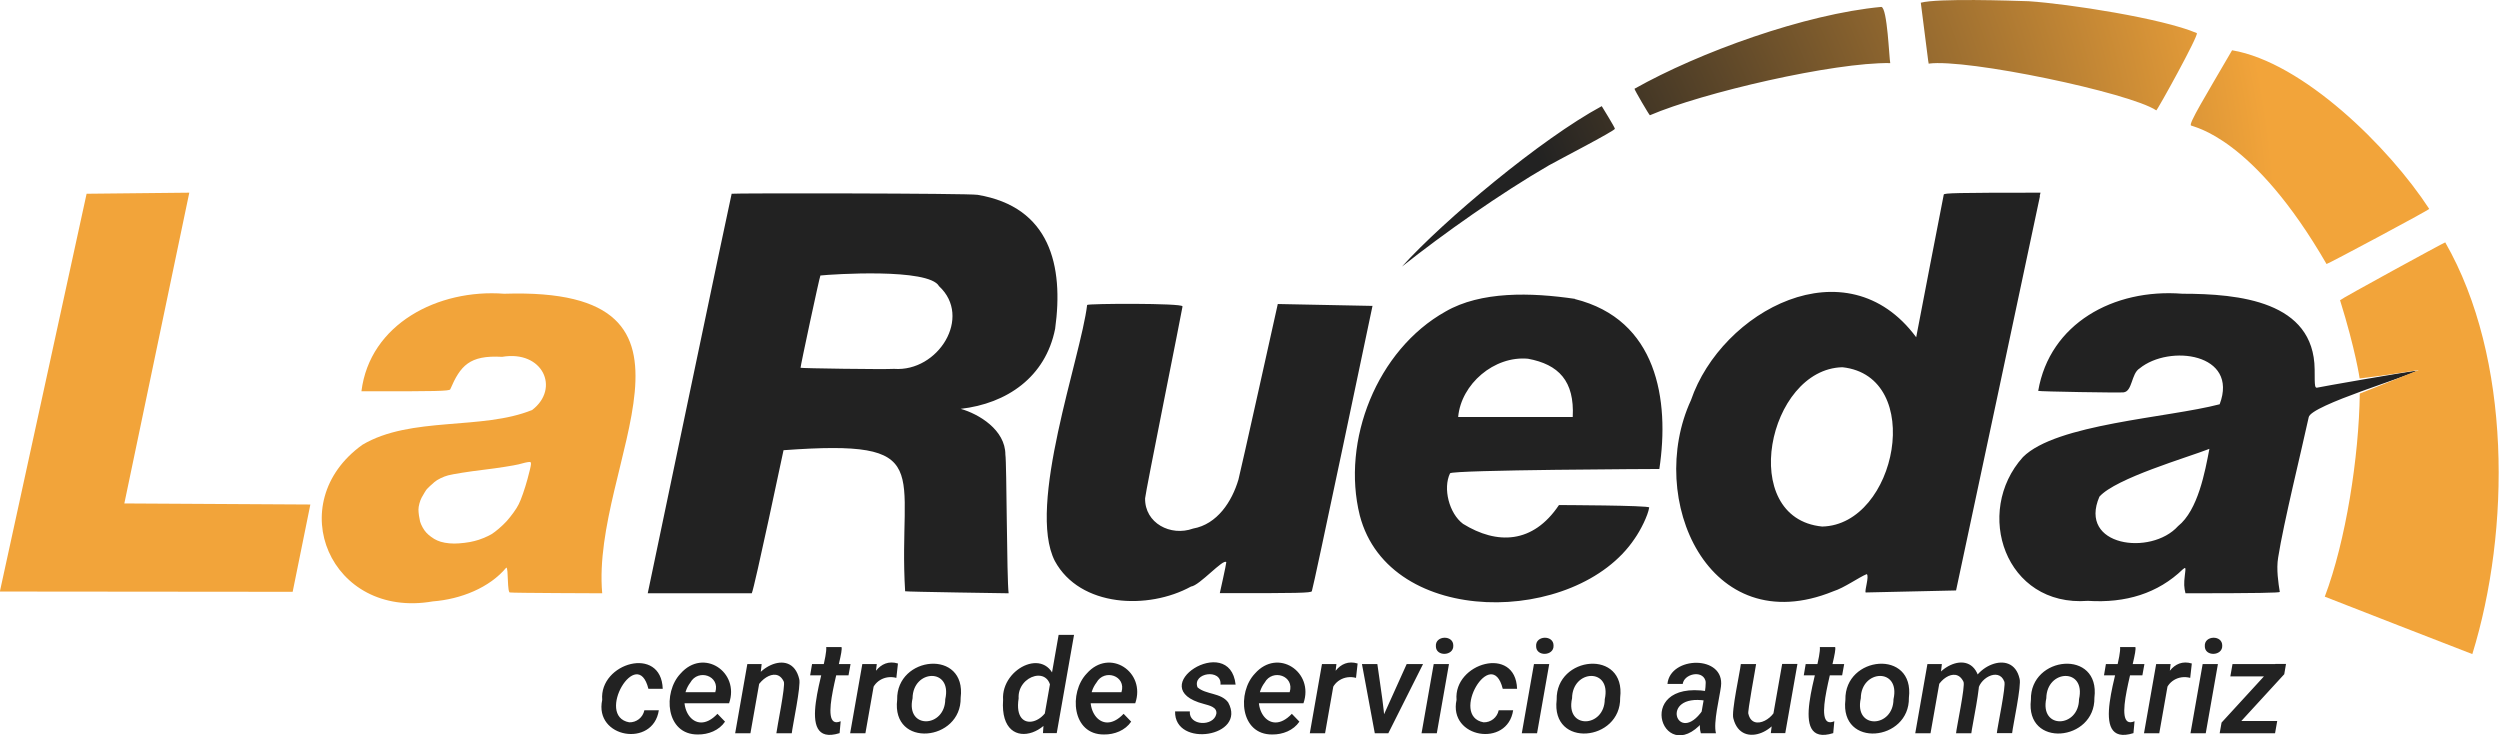
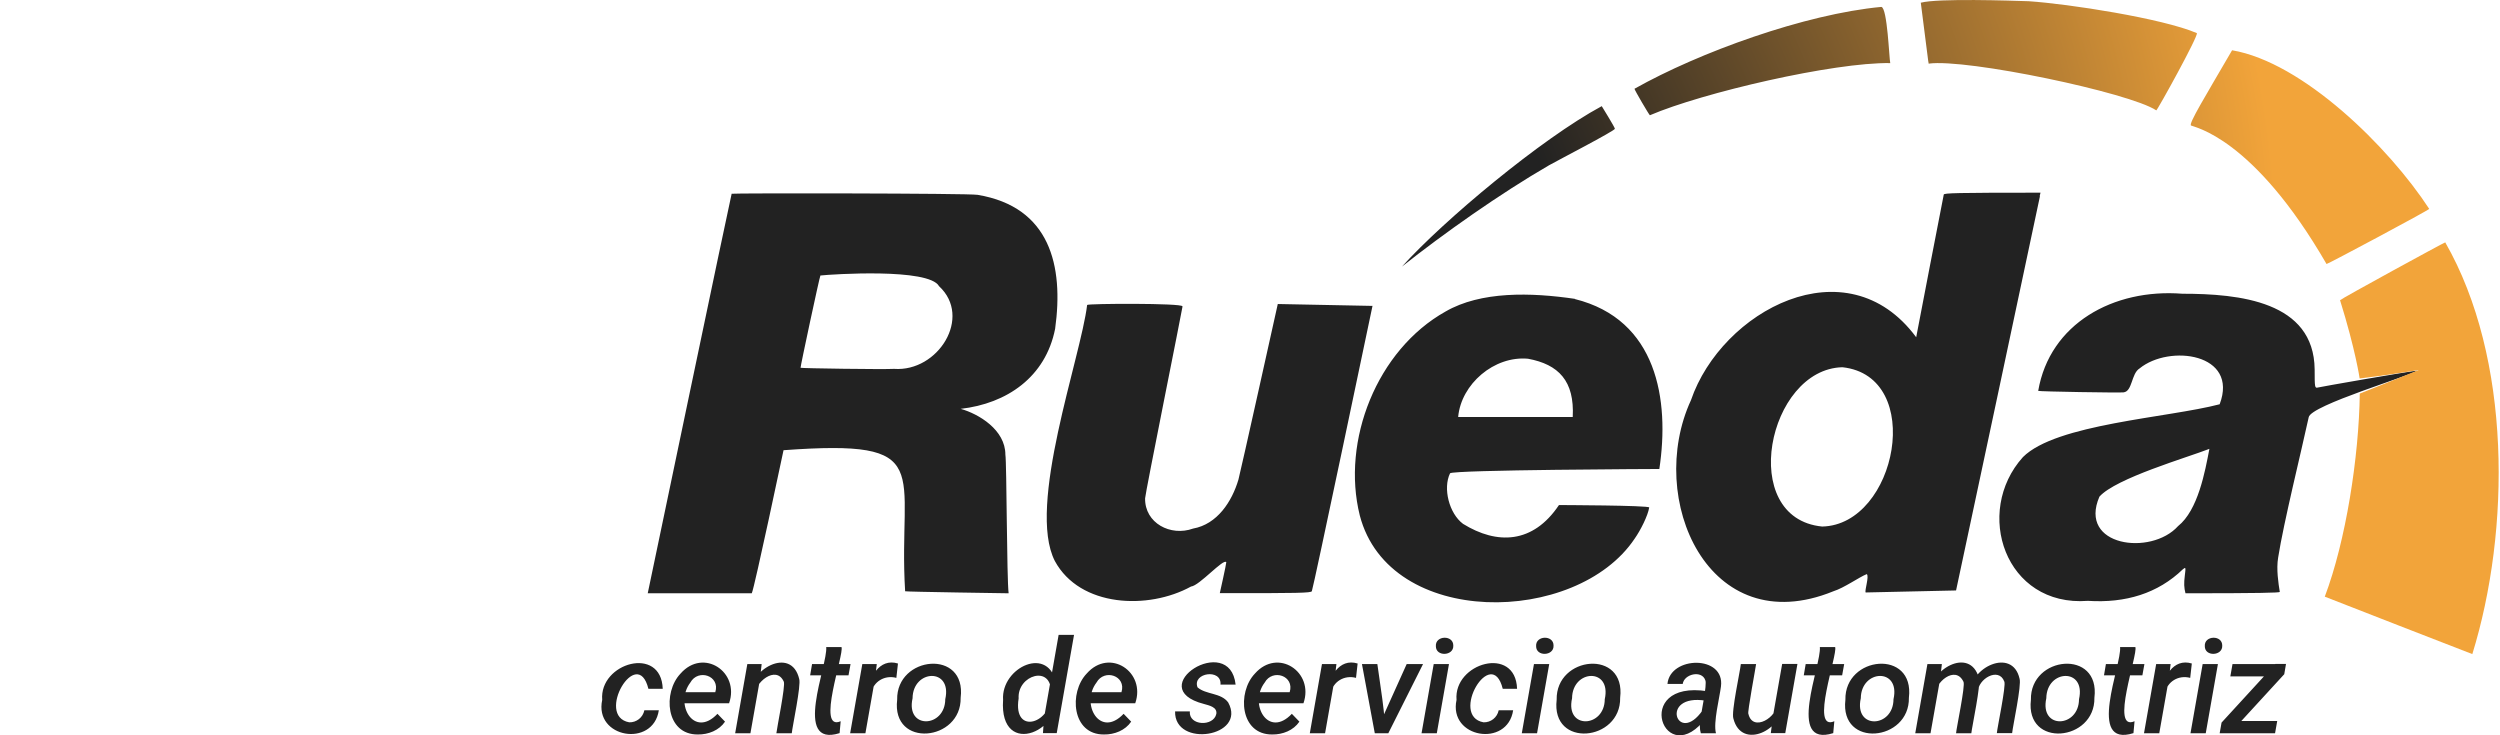
<svg xmlns="http://www.w3.org/2000/svg" width="170" height="50" viewBox="0 0 170 50" fill="none">
  <g clip-path="url(#clip0_10_446)">
    <g clip-path="url(#clip1_10_446)">
      <path d="M138.717 13.341C138.699 13.488 133.012 40.151 133.012 40.151L126.865 40.288C126.782 40.16 127.122 39.177 126.939 39.039C126.415 39.25 125.404 39.976 124.669 40.206C116.161 43.679 111.898 33.903 114.985 27.214C117.062 21.141 125.57 16.538 130.301 22.933C130.301 22.933 132.148 13.313 132.176 13.23C132.212 13.129 132.984 13.102 138.754 13.102L138.699 13.341H138.717ZM148.392 19.974C152.279 19.974 157.35 20.489 157.396 25.119C157.396 26.351 157.405 26.406 157.617 26.351C157.736 26.314 163.506 25.303 164.36 25.202C163.956 25.542 157.13 27.554 156.992 28.372C156.496 30.66 155.283 35.557 154.915 37.909C154.778 38.699 154.934 39.682 155.026 40.252C155.026 40.307 153.592 40.344 148.613 40.344C148.512 39.967 148.502 39.654 148.567 39.14C148.64 38.561 148.631 38.552 148.438 38.708C146.738 40.353 144.542 41.023 141.979 40.858C136.338 41.29 134.197 34.813 137.56 31.082C139.82 28.822 147.4 28.418 150.937 27.49C152.251 24.017 147.51 23.401 145.489 25.055C144.919 25.404 145.011 26.626 144.395 26.681C144.193 26.718 138.653 26.626 138.598 26.58C139.379 22.014 143.706 19.607 148.401 19.974H148.392ZM80.412 20.838C80.412 20.957 77.867 33.6 77.867 33.885C77.839 35.575 79.603 36.494 81.128 35.943C82.773 35.649 83.774 34.105 84.215 32.608C84.316 32.277 86.889 20.673 86.889 20.673L93.33 20.801C93.33 20.801 89.278 40.132 89.204 40.206C89.112 40.316 88.396 40.344 82.947 40.334C82.947 40.334 83.388 38.368 83.388 38.23C83.205 37.946 81.56 39.829 80.99 39.884C78.087 41.483 73.438 41.299 71.729 38.148C69.809 34.399 73.493 24.32 73.925 20.737C73.98 20.636 80.402 20.608 80.402 20.829L80.412 20.838ZM107.084 20.333C112.688 21.729 113.543 27.187 112.835 31.891C112.835 31.891 98.769 31.946 98.603 32.185C98.107 33.205 98.539 34.914 99.485 35.621C101.801 37.054 104.245 36.981 106.009 34.344C106.009 34.344 112.146 34.362 112.146 34.509C112.054 35.07 111.567 36.044 111.154 36.632C107.203 42.539 94.469 42.751 92.466 35.051C91.198 29.971 93.633 23.796 98.291 21.187C100.698 19.791 104.107 19.882 107.102 20.323L107.084 20.333ZM66.483 13.249C71.398 14.076 72.345 18.054 71.748 22.363C71.095 25.643 68.467 27.444 65.325 27.802C66.547 28.142 68.366 29.226 68.366 30.917C68.458 31.468 68.458 39.37 68.587 40.344C68.587 40.344 61.604 40.243 61.549 40.206C61.044 31.909 63.782 29.851 53.28 30.614C53.28 30.614 51.305 39.967 51.121 40.344H44.046C44.046 40.344 49.715 13.23 49.752 13.175C49.789 13.129 65.831 13.139 66.483 13.249ZM150.239 30.522C148.769 31.101 143.872 32.516 142.76 33.774C141.299 37.156 146.27 37.817 148.107 35.777C149.467 34.693 149.945 32.065 150.239 30.522ZM125.285 24.972C120.204 25.092 118.127 35.235 123.907 35.805C128.987 35.695 130.944 25.588 125.285 24.972ZM103.905 24.394C101.608 24.182 99.357 26.112 99.155 28.354H106.946C107.075 25.9 105.981 24.779 103.905 24.394ZM55.788 18.734C55.724 18.844 54.41 24.991 54.438 25.009C54.474 25.046 60.116 25.129 60.796 25.083C63.791 25.303 66.134 21.564 63.855 19.46C63.166 18.21 56.542 18.651 55.788 18.734Z" fill="#222222" />
-       <path d="M34.298 19.974C49.844 19.469 40.169 31.542 40.95 40.344C40.95 40.344 34.794 40.325 34.702 40.288C34.464 40.417 34.592 38.57 34.427 38.598C33.287 39.967 31.33 40.748 29.428 40.895C22.455 42.108 19.129 34.206 24.642 30.246C27.931 28.289 32.791 29.272 36.191 27.876C38.102 26.406 36.907 23.796 34.142 24.265C31.909 24.136 31.303 24.881 30.614 26.479C30.513 26.59 29.833 26.617 24.577 26.608C25.147 22.023 29.796 19.634 34.28 19.974H34.298ZM8.453 34.234L21.104 34.307L19.901 40.243L-0.009 40.224L5.889 13.175L12.872 13.102L8.453 34.243V34.234ZM36.007 31.413C35.897 31.413 35.566 31.487 35.254 31.578C34.95 31.652 33.885 31.826 32.874 31.946C31.872 32.065 30.788 32.24 30.476 32.323C30.154 32.405 29.723 32.617 29.539 32.782C29.337 32.957 29.107 33.168 29.034 33.251C28.96 33.333 28.804 33.6 28.675 33.83C28.556 34.05 28.455 34.417 28.455 34.647C28.455 34.877 28.51 35.235 28.565 35.465C28.629 35.685 28.804 36.025 28.988 36.218C29.153 36.402 29.484 36.65 29.732 36.751C30.007 36.88 30.439 36.962 30.889 36.962C31.285 36.962 31.909 36.889 32.268 36.788C32.635 36.705 33.15 36.485 33.416 36.329C33.692 36.163 34.16 35.759 34.454 35.437C34.748 35.107 35.125 34.601 35.272 34.289C35.428 33.995 35.695 33.223 35.869 32.58C36.154 31.514 36.163 31.404 35.998 31.413H36.007Z" fill="#F2A43A" />
      <path d="M166.272 16.474C170.801 24.366 170.719 36.053 168.118 44.478C168.082 44.478 158.085 40.573 158.085 40.573C159.519 36.788 160.41 31.055 160.465 26.764L164.489 25.156C161.953 25.57 160.456 25.735 160.456 25.735C160.456 25.735 160.18 23.805 159.124 20.415C159.124 20.351 166.207 16.483 166.29 16.474H166.272ZM108.921 7.222C108.921 7.222 109.813 8.664 109.813 8.756C109.813 8.894 105.889 10.924 105.338 11.237C101.994 13.175 98.172 15.876 95.333 18.128C98.19 14.967 104.805 9.436 108.912 7.222H108.921ZM151.782 3.418C156.588 4.236 162.431 9.978 165.187 14.204C165.187 14.278 158.269 17.971 158.205 17.953C153.207 9.307 149.173 8.646 148.989 8.535C148.806 8.425 149.972 6.532 151.782 3.418ZM98.025 15.454C98.025 15.454 98.034 15.454 98.043 15.445C98.052 15.445 98.061 15.426 98.071 15.417C98.052 15.426 98.043 15.445 98.025 15.454ZM127.931 0.469C128.344 0.524 128.464 4.006 128.537 4.291C124.706 4.226 115.766 6.303 112.192 7.837C112.137 7.81 111.145 6.119 111.145 6.036C115.564 3.546 122.74 0.955 127.931 0.469ZM108.26 7.782C108.26 7.782 108.214 7.81 108.196 7.819C108.223 7.81 108.241 7.791 108.26 7.782ZM137.946 0.083C140.628 0.257 147.051 1.249 149.384 2.251C149.531 2.389 146.702 7.497 146.628 7.506C144.836 6.303 133.728 3.969 131.147 4.327L131.128 4.171V4.217L130.614 0.184C131.799 -0.129 136.751 0.046 137.946 0.083ZM128.363 4.07C128.363 4.07 128.344 4.125 128.326 4.144C128.326 4.144 128.354 4.107 128.363 4.07ZM132.369 4.153C132.369 4.153 132.369 4.153 132.369 4.162C132.369 4.162 132.369 4.162 132.369 4.153Z" fill="url(#paint0_radial_10_446)" />
      <path d="M42.778 49.118C43.284 49.136 43.716 48.787 43.817 48.3H44.8C44.414 50.855 40.39 50.193 40.95 47.593C40.739 45.075 44.965 43.862 45.066 46.839H44.092C43.339 43.807 40.445 48.695 42.788 49.118H42.778ZM47.455 49.945C45.259 49.963 45.057 47.078 46.279 45.801C47.832 44.037 50.322 45.691 49.577 47.822H45.994L46.114 47.069H48.64C48.989 45.948 47.473 45.452 46.941 46.417C45.838 47.868 47.179 50.239 48.787 48.539L49.302 49.072C48.898 49.669 48.163 49.954 47.455 49.945ZM51.672 46.224L51.029 49.862H49.991L50.818 45.158H51.792L51.672 46.224ZM51.305 47.336H50.983C50.864 45.553 53.804 43.881 54.346 46.169C54.484 46.6 53.886 49.384 53.84 49.862H52.793C52.821 49.541 53.427 46.6 53.298 46.352C52.775 45.195 51.286 46.417 51.305 47.336ZM57.837 45.158L57.699 45.921H55.09L55.219 45.158H57.837ZM56.183 44H57.222C57.415 44.478 55.476 49.779 57.166 49.044L57.093 49.853C53.877 50.864 56.303 45.213 56.183 44ZM59.509 46.104L58.848 49.862H57.81L58.637 45.158H59.62L59.509 46.104ZM61.062 45.112L60.952 46.095C60.162 45.884 59.381 46.343 59.234 47.152L58.986 47.17C59.078 46.114 59.776 44.717 61.071 45.121L61.062 45.112ZM61.007 47.584C60.943 44.579 65.739 44.111 65.325 47.446C65.38 50.423 60.612 50.9 61.007 47.584ZM62.054 47.483C61.577 49.623 64.269 49.495 64.278 47.547C64.765 45.388 62.073 45.507 62.054 47.483ZM70.994 48.824L71.986 43.173H73.034L71.858 49.853H70.921L70.994 48.815V48.824ZM68.21 47.593C68.054 45.369 71.408 43.789 71.839 46.6C72.611 49.724 67.925 51.681 68.21 47.593ZM69.267 47.492C68.853 50.092 71.628 49.155 71.463 47.124C71.545 45.167 69.166 45.902 69.267 47.492ZM75.073 49.945C72.878 49.963 72.675 47.078 73.897 45.801C75.45 44.037 77.94 45.691 77.196 47.822H73.613L73.732 47.069H76.259C76.608 45.948 75.092 45.452 74.559 46.417C73.457 47.868 74.798 50.239 76.406 48.539L76.92 49.072C76.516 49.669 75.781 49.954 75.073 49.945ZM82.709 48.557C82.791 48.071 82.203 47.969 81.863 47.868C77.628 46.775 83.627 42.935 84.022 46.555H82.993C83.094 45.443 81.055 45.737 81.431 46.738C82.001 47.244 83.03 47.097 83.517 47.767C84.803 50.11 79.842 50.882 79.906 48.374H80.908C80.825 49.366 82.525 49.421 82.709 48.548V48.557ZM86.512 49.945C84.317 49.963 84.114 47.078 85.336 45.801C86.889 44.037 89.379 45.691 88.635 47.822H85.052L85.171 47.069H87.698C88.047 45.948 86.531 45.452 85.998 46.417C84.895 47.868 86.237 50.239 87.845 48.539L88.359 49.072C87.955 49.669 87.22 49.954 86.512 49.945ZM90.766 46.104L90.105 49.862H89.067L89.893 45.158H90.876L90.766 46.104ZM92.319 45.112L92.209 46.095C91.419 45.884 90.638 46.343 90.491 47.152L90.243 47.17C90.335 46.114 91.033 44.717 92.328 45.121L92.319 45.112ZM93.927 48.989L95.654 45.158H96.766L94.405 49.862H93.716L93.927 48.989ZM93.66 45.158C93.725 45.728 94.34 49.384 94.138 49.862H93.486L92.613 45.158H93.66ZM98.53 45.158L97.703 49.862H96.665L97.492 45.158H98.53ZM97.639 43.936C97.593 43.201 98.833 43.164 98.824 43.899C98.861 44.616 97.63 44.671 97.639 43.936ZM100.873 49.118C101.378 49.136 101.81 48.787 101.911 48.3H102.894C102.508 50.855 98.484 50.193 99.044 47.593C98.833 45.075 103.06 43.862 103.161 46.839H102.187C101.433 43.807 98.539 48.695 100.882 49.118H100.873ZM105.347 45.158L104.52 49.862H103.482L104.309 45.158H105.347ZM104.456 43.936C104.41 43.201 105.651 43.164 105.641 43.899C105.678 44.616 104.447 44.671 104.456 43.936ZM105.853 47.584C105.788 44.579 110.575 44.111 110.171 47.446C110.226 50.423 105.458 50.9 105.853 47.584ZM106.9 47.483C106.422 49.623 109.114 49.495 109.124 47.547C109.601 45.388 106.918 45.507 106.9 47.483ZM115.628 48.916C115.647 48.613 116.106 46.509 115.959 46.251C115.72 45.553 114.517 45.829 114.425 46.509H113.387C113.561 44.598 117.31 44.524 117.025 46.683C116.933 47.427 116.492 49.136 116.685 49.862H115.656C115.564 49.559 115.583 49.228 115.628 48.916ZM116.115 46.996L116.005 47.648C112.771 47.124 114.057 50.781 115.785 48.291L116.06 48.76C113.194 52.618 110.86 46.187 116.115 47.005V46.996ZM120.562 48.695L121.187 45.149H122.225L121.398 49.853H120.415L120.562 48.695ZM120.856 47.776H121.196C121.334 49.587 118.431 51.066 117.87 48.861C117.714 48.42 118.33 45.645 118.376 45.158H119.414C119.405 45.296 118.798 48.521 118.89 48.539C119.184 49.825 120.911 48.76 120.847 47.776H120.856ZM125.404 45.158L125.266 45.921H122.657L122.786 45.158H125.404ZM123.75 44H124.789C124.982 44.478 123.043 49.779 124.734 49.044L124.66 49.853C121.444 50.864 123.87 45.213 123.75 44ZM125.487 47.584C125.423 44.579 130.21 44.111 129.805 47.446C129.86 50.423 125.092 50.9 125.487 47.584ZM126.534 47.483C126.057 49.623 128.749 49.504 128.758 47.547C129.245 45.388 126.553 45.507 126.534 47.483ZM131.928 46.169L131.275 49.862H130.237L131.064 45.158H132.047L131.928 46.178V46.169ZM131.569 47.336H131.229C131.101 45.572 133.958 43.899 134.565 46.104C134.721 46.499 134.096 49.412 134.05 49.862H133.012C133.03 49.541 133.655 46.61 133.517 46.362C132.975 45.204 131.533 46.398 131.578 47.336H131.569ZM134.491 47.051L133.986 47.161C133.903 45.397 136.843 43.991 137.33 46.15C137.477 46.582 136.871 49.375 136.825 49.853H135.786C135.805 49.522 136.43 46.591 136.292 46.343C135.906 45.323 134.482 46.187 134.5 47.051H134.491ZM138.102 47.584C138.038 44.579 142.834 44.111 142.42 47.446C142.475 50.423 137.707 50.9 138.102 47.584ZM139.149 47.483C138.681 49.623 141.363 49.495 141.373 47.547C141.86 45.388 139.168 45.507 139.149 47.483ZM145.82 45.158L145.682 45.921H143.072L143.201 45.158H145.82ZM144.166 44H145.204C145.397 44.478 143.458 49.779 145.149 49.044L145.075 49.853C141.86 50.864 144.285 45.213 144.166 44ZM147.492 46.104L146.83 49.862H145.792L146.619 45.158H147.602L147.492 46.104ZM149.044 45.112L148.934 46.095C148.144 45.884 147.363 46.343 147.216 47.152L146.968 47.17C147.06 46.114 147.758 44.717 149.054 45.121L149.044 45.112ZM150.818 45.158L149.991 49.862H148.953L149.78 45.158H150.818ZM149.927 43.936C149.881 43.201 151.121 43.164 151.112 43.899C151.149 44.616 149.917 44.671 149.927 43.936ZM154.851 49.026L154.704 49.862H151.25L151.397 49.026H154.851ZM155.32 45.856L151.645 49.862H150.937L151.066 49.136L154.723 45.149H155.448L155.329 45.847L155.32 45.856ZM155.044 45.158L154.897 45.994H151.663L151.81 45.158H155.044Z" fill="#222222" />
    </g>
  </g>
  <defs>
    <radialGradient id="paint0_radial_10_446" cx="0" cy="0" r="1" gradientUnits="userSpaceOnUse" gradientTransform="translate(88.189 17.098) scale(73.941 72.447)">
      <stop offset="0.24" stop-color="#222222" />
      <stop offset="0.9" stop-color="#F2A43A" />
    </radialGradient>
    <clipPath id="clip0_10_446">
      <rect width="170" height="50" fill="white" />
    </clipPath>
    <clipPath id="clip1_10_446">
      <rect width="169.91" height="50" fill="white" />
    </clipPath>
  </defs>
</svg>